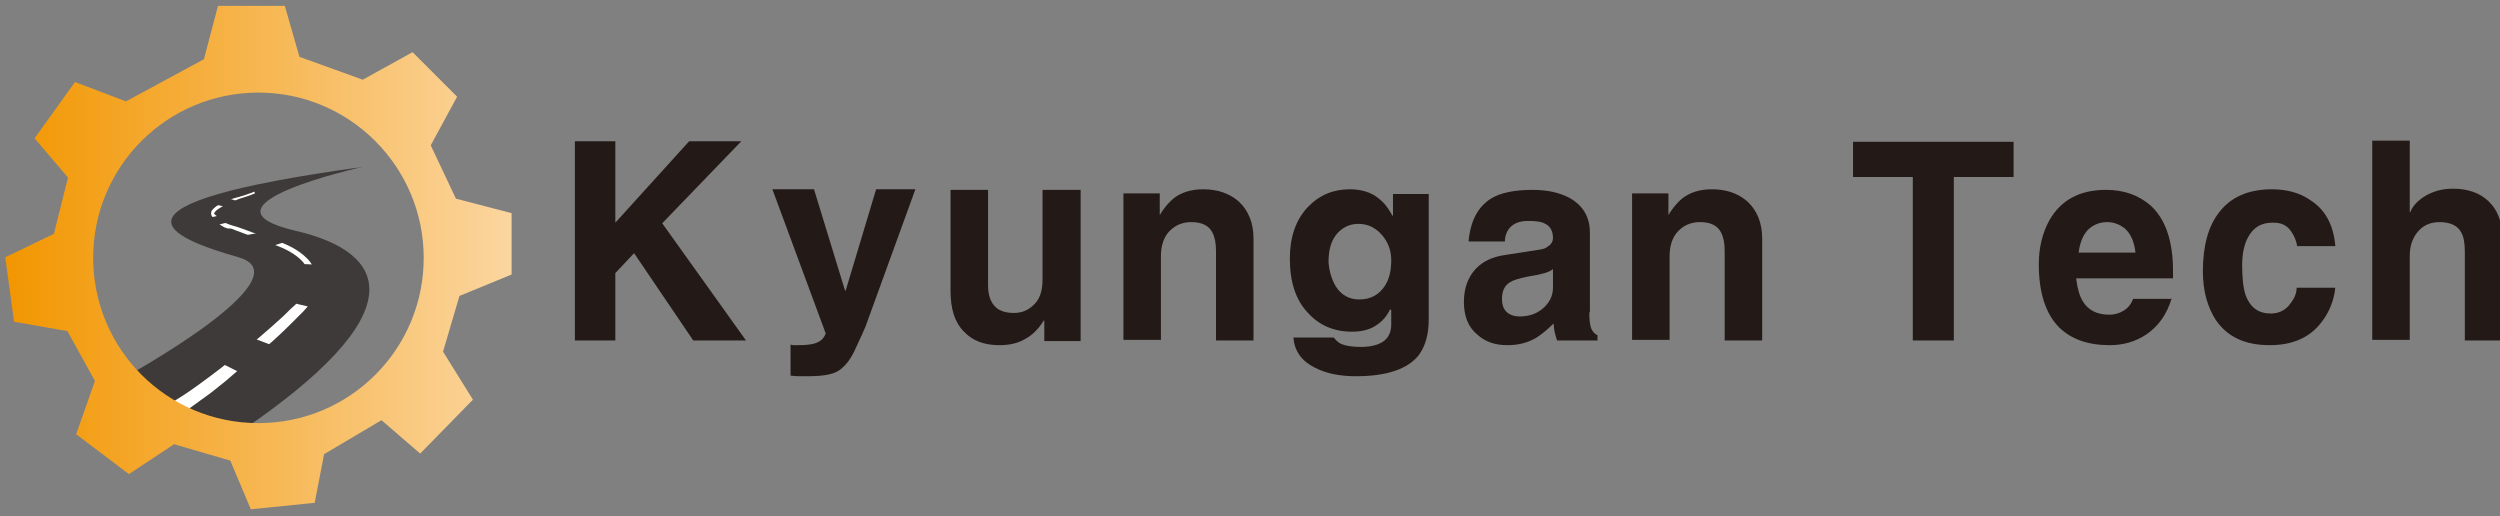
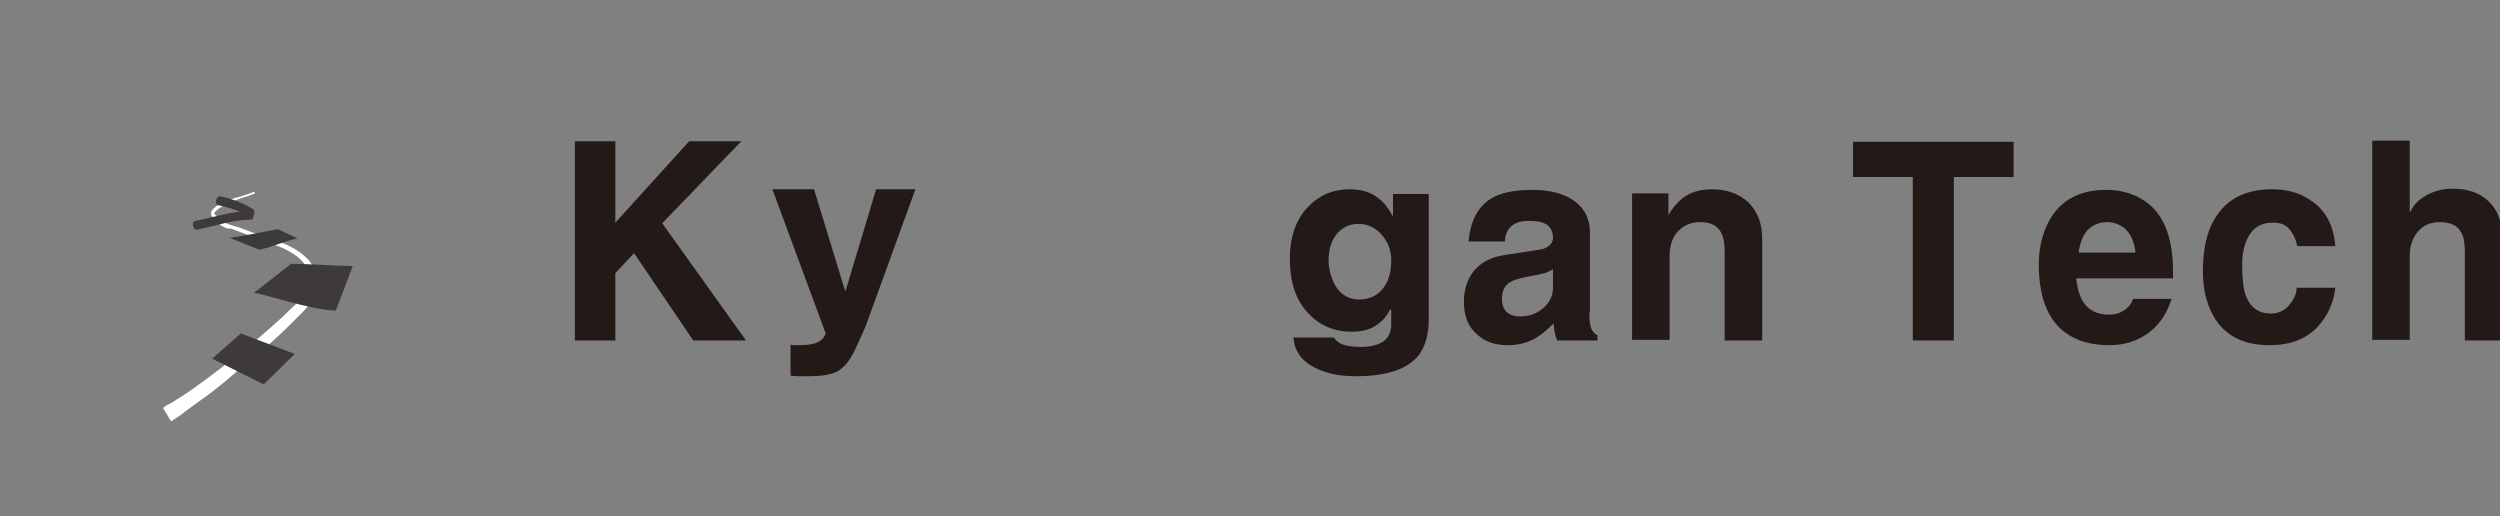
<svg xmlns="http://www.w3.org/2000/svg" xmlns:xlink="http://www.w3.org/1999/xlink" version="1.1" id="_레이어_2" x="0px" y="0px" viewBox="0 0 426.6 88.1" style="enable-background:new 0 0 426.6 88.1;" xml:space="preserve">
  <rect x="0" y="0" width="426.6" height="88.1" fill="#808080" stroke="none" />
  <style type="text/css">
	.st0{fill:#3E3A39;}
	.st1{fill:#FFFFFF;}
	
		.st2{clip-path:url(#SVGID_00000136376318099597242290000009772547248455684234_);fill:url(#SVGID_00000177468269253725158030000010324712532280390814_);}
	.st3{fill:#231916;}
</style>
  <g>
-     <path class="st0" d="M20.7,64.7c0,0,31.9-17.4,20-20.8c-11.9-3.4-25.5-9,21.1-15.4c0,0-29.8,6.6-11.3,10.9   C66,43,71.8,53.1,39.9,74.4L20.7,64.7z" />
    <path class="st1" d="M43.5,33c0,0-0.9,0.4-2.6,0.9C40,34.3,39,34.6,38,35.2c-0.5,0.3-1.1,0.6-1.4,1.1c-0.1,0.1-0.1,0.2,0,0.2   c0,0.1,0.2,0.2,0.3,0.3c0.3,0.2,0.5,0.5,0.8,0.7c0.3,0.2,0.6,0.4,0.9,0.6c0.2,0.1,0.3,0.1,0.5,0.2l0.6,0.2c0.8,0.2,1.6,0.5,2.4,0.8   c0.8,0.3,1.6,0.6,2.5,0.9c0.9,0.3,1.7,0.6,2.6,0.9c1.8,0.6,3.7,1.5,5.2,3c0.4,0.4,0.7,0.8,1,1.4c0.1,0.3,0.2,0.5,0.3,0.8l0.2,0.7   c0.1,0.5,0.2,1.1,0.2,1.7c0,0.6-0.3,1.3-0.5,1.7c-0.4,0.9-1,1.9-1.8,2.7c-0.7,0.7-1.4,1.4-2.1,2.1c-1.4,1.4-2.9,2.8-4.3,4   c-0.7,0.6-1.5,1.2-2.2,1.8c-0.7,0.6-1.4,1.1-2,1.7c-1.3,1.1-2.6,2.3-3.8,3.2c-1.2,1-2.3,1.8-3.3,2.5c-1,0.7-1.9,1.4-2.6,1.9   c-0.7,0.6-1.3,0.9-1.7,1.2c-0.4,0.3-0.6,0.4-0.6,0.4l-1.4-2.3c0,0,0.2-0.1,0.6-0.4c0.4-0.2,1-0.5,1.7-1c0.7-0.4,1.6-1,2.6-1.7   c1-0.7,2.1-1.5,3.3-2.4c1.2-0.9,2.4-1.8,3.8-3c0.7-0.6,1.4-1.2,2.1-1.7c0.7-0.5,1.5-1.1,2.2-1.7c1.4-1.2,2.9-2.5,4.3-3.8   c0.7-0.7,1.4-1.4,2.2-2.1c0.6-0.6,1.1-1.4,1.6-2.3c0.3-0.5,0.4-0.7,0.4-1.2c0.1-0.4,0-0.9,0-1.3l-0.1-0.7c0-0.2-0.1-0.4-0.2-0.6   c-0.2-0.4-0.4-0.8-0.7-1.1c-1.2-1.3-3-2.2-4.7-2.8c-0.9-0.3-1.8-0.6-2.6-0.9c-0.8-0.3-1.7-0.7-2.5-1c-0.8-0.3-1.6-0.6-2.4-0.9   L38.9,39c-0.2-0.1-0.4-0.1-0.6-0.2c-0.4-0.2-0.7-0.4-1-0.7c-0.3-0.2-0.6-0.5-0.8-0.8c-0.1-0.1-0.2-0.2-0.4-0.5   c-0.1-0.2-0.1-0.6,0-0.8c0.5-0.7,1.1-1,1.7-1.3c1.1-0.6,2.2-0.9,3-1.1c1.7-0.5,2.6-0.9,2.6-0.9L43.5,33z" />
    <polygon class="st0" points="50.3,60.4 41.1,56.9 36.2,61.2 45,65.6  " />
    <path class="st0" d="M49.7,45c4.1,0.1,6.4,0.3,10.5,0.4l-2.9,7.6c-4.5-0.1-12.5-3-14-3L49.7,45z" />
    <path class="st0" d="M50.8,40.7c-2.3,0.4-4.3,1.5-6.6,1.9l-5-2c1.9-0.3,5.2-0.9,8.2-1.5L50.8,40.7z" />
    <path class="st0" d="M42.7,36c-3.1,0-6.3,1.1-9.4,1.7c-0.7,0.1-0.4,1.6,0.3,1.5c3-0.6,6.1-1.7,9.1-1.7C43.5,37.5,43.5,36,42.7,36" />
    <path class="st0" d="M43.2,35.7c-1.7-1.1-3.7-1.8-5.6-2.2c-0.7-0.1-1.1,1.3-0.4,1.5c1.9,0.4,3.7,1,5.4,2   C43.1,37.4,43.8,36.1,43.2,35.7" />
    <g>
      <defs>
        <path id="SVGID_1_" d="M15.9,44c0-15.6,12.6-28.2,28.2-28.2c15.6,0,28.2,12.7,28.2,28.2c0,15.6-12.6,28.2-28.2,28.2     C28.5,72.2,15.9,59.6,15.9,44 M37.2,1l-2.4,9.1l-13.3,7.2L12.8,14l-6.9,9.6l5.7,6.7l-2.4,9.6l-8.3,4l1.5,11l9.1,1.6l4.7,8.5     L13,74.1l9,6.8l7.7-5.1l9.6,2.8l3.5,8.3l10.9-1.1l1.6-8.3l9.8-5.8l6.6,5.7l9-9.2L75.6,60l2.8-9.5l9-3.7V36.4l-9.6-2.5l-4.3-9.1     l4.5-8.3l-7.6-7.6l-8.5,4.7L51.1,9.7L48.6,1H37.2z" />
      </defs>
      <clipPath id="SVGID_00000035496304501405974150000013413620493266536115_">
        <use xlink:href="#SVGID_1_" style="overflow:visible;" />
      </clipPath>
      <linearGradient id="SVGID_00000172405189153534122390000012893874161075418255_" gradientUnits="userSpaceOnUse" x1="-31.933" y1="96.024" x2="-30.957" y2="96.024" gradientTransform="matrix(88.601 0 0 -88.601 2830.157 8551.796)">
        <stop offset="0" style="stop-color:#F29600" />
        <stop offset="1" style="stop-color:#FBD6A0" />
      </linearGradient>
-       <rect x="0.8" y="1" style="clip-path:url(#SVGID_00000035496304501405974150000013413620493266536115_);fill:url(#SVGID_00000172405189153534122390000012893874161075418255_);" width="86.5" height="86" />
    </g>
  </g>
  <g>
    <path class="st3" d="M105,58.1h-6.9v-34h6.9V38l12.6-13.9h8.9L113,38.1l14.3,20h-9l-10.1-14.9l-3.2,3.4V58.1z" />
    <path class="st3" d="M147.7,55.7c-0.9,2.1-1.6,3.5-2,4.4c-0.6,1.2-1.3,2.1-1.9,2.6c-0.6,0.6-1.4,1-2.4,1.2   c-0.9,0.2-2.1,0.3-3.6,0.3c-0.7,0-1.2,0-1.5,0c-0.6,0-1.1-0.1-1.4-0.1v-5.3c0.1,0,0.3,0.1,0.5,0.1c0.2,0,0.4,0,0.7,0   c1.4,0,2.5-0.1,3.2-0.4c0.8-0.3,1.3-0.8,1.6-1.6l-9.1-24.6h7.1l5.3,17.3h0.1l5.2-17.3h6.7L147.7,55.7z" />
-     <path class="st3" d="M184.4,58.2h-6.2v-3.5h-0.1c-0.8,1.3-1.8,2.4-3.1,3.1c-1.3,0.8-2.8,1.1-4.5,1.1c-2.6,0-4.6-0.8-6-2.3   c-1.6-1.6-2.3-3.9-2.3-7V32.4h6.4v16.3c0,1.8,0.5,3,1.4,3.8c0.7,0.6,1.7,0.9,3,0.9c1.3,0,2.3-0.4,3.2-1.2c1.2-1,1.7-2.5,1.7-4.5   V32.4h6.5V58.2z" />
-     <path class="st3" d="M213.9,58.1h-6.4V42.9c0-1.4-0.2-2.4-0.6-3.2c-0.6-1.2-1.8-1.8-3.6-1.8c-1.5,0-2.7,0.5-3.7,1.5   c-1,1-1.5,2.5-1.5,4.3v14.3h-6.4v-25h6.2v3.7h0c0.7-1.2,1.5-2.1,2.3-2.8c1.4-1.1,3.1-1.6,5.1-1.6c2.5,0,4.5,0.7,6.1,2.1   c1.6,1.5,2.5,3.6,2.5,6.3V58.1z" />
    <path class="st3" d="M243.8,33.1v21.4c0,2.6-0.6,4.6-1.7,6.1c-1.9,2.4-5.5,3.6-10.7,3.6c-2.9,0-5.2-0.5-7.1-1.5   c-2.2-1.1-3.4-2.8-3.6-5.1h6.9c0.4,0.5,0.8,0.9,1.3,1.1c0.7,0.3,1.8,0.5,3.3,0.5c1.6,0,2.9-0.3,3.8-0.9c0.9-0.6,1.4-1.6,1.4-2.9   v-2.5l-0.2-0.1c-0.6,1.2-1.3,2-2.2,2.6c-1.1,0.8-2.5,1.2-4.3,1.2c-3.1,0-5.6-1.1-7.5-3.2c-2.1-2.2-3.1-5.3-3.1-9.3   c0-3.6,1-6.6,3.1-8.8c1.9-2,4.3-3,7.1-3c2,0,3.7,0.5,5,1.6c0.9,0.7,1.6,1.6,2.3,2.9h0.1v-3.7H243.8z M227.9,48.8   c0.9,1.5,2.3,2.3,4,2.3c2,0,3.4-0.8,4.4-2.3c0.8-1.2,1.1-2.7,1.1-4.4c0-1.6-0.5-3-1.5-4.2c-1.1-1.3-2.4-2-4.1-2   c-1.4,0-2.5,0.5-3.5,1.5c-1.1,1.2-1.6,2.8-1.6,5C226.8,46.2,227.2,47.6,227.9,48.8z" />
    <path class="st3" d="M271.2,53.3c0,1.3,0.1,2.3,0.4,2.9c0.2,0.4,0.5,0.8,1,1v0.9h-6.9c-0.2-0.6-0.3-1-0.4-1.4   c-0.1-0.3-0.1-0.8-0.2-1.5c-1.1,1.1-2.1,1.9-2.9,2.4c-1.5,0.9-3.1,1.3-5,1.3c-2.1,0-3.8-0.6-5.1-1.8c-1.6-1.3-2.3-3.2-2.3-5.6   c0-2.3,0.7-4.2,2-5.6c1.2-1.3,2.9-2.1,5.1-2.4l5.8-0.9c0.7-0.1,1.2-0.3,1.5-0.6c0.5-0.3,0.8-0.8,0.8-1.4c0-1.2-0.5-2.1-1.5-2.5   c-0.6-0.3-1.5-0.4-2.7-0.4c-1.5,0-2.5,0.4-3.2,1.2c-0.5,0.6-0.8,1.4-0.8,2.3h-6.2c0.3-3.5,1.6-5.9,3.8-7.3c1.6-1,4-1.5,7.1-1.5   c2.4,0,4.4,0.4,6.2,1.3c2.4,1.3,3.6,3.3,3.6,6V53.3z M265,45.9c-0.3,0.3-0.8,0.5-1.4,0.7c-0.7,0.2-1.6,0.4-2.9,0.6   c-1.5,0.3-2.5,0.6-3.1,1c-0.9,0.6-1.3,1.5-1.3,2.8c0,1.1,0.3,1.9,1,2.4c0.5,0.4,1.2,0.6,2,0.6c1.5,0,2.8-0.4,3.9-1.3   c1.2-1,1.8-2.2,1.8-3.6V45.9z" />
    <path class="st3" d="M300.7,58.1h-6.4V42.9c0-1.4-0.2-2.4-0.6-3.2c-0.6-1.2-1.8-1.8-3.6-1.8c-1.5,0-2.7,0.5-3.7,1.5   c-1,1-1.5,2.5-1.5,4.3v14.3h-6.4v-25h6.2v3.7h0c0.7-1.2,1.5-2.1,2.3-2.8c1.4-1.1,3.1-1.6,5.1-1.6c2.5,0,4.5,0.7,6.1,2.1   c1.6,1.5,2.5,3.6,2.5,6.3V58.1z" />
    <path class="st3" d="M333.3,58.1h-6.9V30.2h-10.2v-6h27.4v6h-10.2V58.1z" />
    <path class="st3" d="M370.6,50.8c-0.8,2.8-2.3,4.9-4.4,6.3c-1.8,1.2-3.9,1.8-6.2,1.8c-3.7,0-6.5-1-8.6-3c-2.3-2.3-3.5-5.9-3.5-10.8   c0-2.8,0.6-5.3,1.8-7.5c2-3.5,5.2-5.2,9.7-5.2c3,0,5.5,0.9,7.5,2.6c2.6,2.3,3.9,6.1,3.9,11.2v1.3h-16.5v0.2   c0.2,1.6,0.6,2.9,1.1,3.7c0.9,1.5,2.4,2.3,4.5,2.3c0.9,0,1.7-0.2,2.5-0.7c0.8-0.5,1.3-1.2,1.6-2H370.6z M364.4,43.1   c-0.2-1.8-0.8-3.2-1.8-4.1c-0.9-0.7-1.9-1.1-3-1.1c-1.4,0-2.5,0.5-3.4,1.4c-0.8,0.9-1.3,2.2-1.5,3.8H364.4z" />
    <path class="st3" d="M398.5,49c-0.2,2.2-1,4.2-2.3,5.9c-2,2.7-5,4-8.9,4c-4.2,0-7.2-1.4-9.2-4.3c-1.4-2.2-2.2-4.9-2.2-8.3   c0-4.3,0.9-7.7,2.8-10.1c2-2.6,5-3.9,9-3.9c2.5,0,4.8,0.6,6.6,1.9c2.5,1.6,3.9,4.2,4.2,7.8h-6.5c-0.2-1.1-0.6-1.9-1.1-2.6   c-0.7-1-1.7-1.4-2.9-1.4h-0.3c-1.8,0-3.2,0.8-4.1,2.5c-0.7,1.3-1,2.9-1,4.8c0,2.2,0.2,3.9,0.6,5.1c0.8,2.1,2.2,3.1,4.3,3.1   c1.4,0,2.6-0.6,3.4-1.8c0.7-0.9,1-1.8,1-2.6H398.5z" />
    <path class="st3" d="M427,58.1h-6.4V42.9c0-1.4-0.2-2.5-0.6-3.2c-0.6-1.2-1.9-1.8-3.7-1.8c-1.5,0-2.7,0.5-3.6,1.5   c-1,1.1-1.5,2.5-1.5,4.3v14.3h-6.4v-34h6.4v12.2h0.1c0.4-1.1,1.3-2,2.6-2.8c1.4-0.8,2.9-1.2,4.7-1.2c2.5,0,4.5,0.7,6,2.1   c1.6,1.5,2.4,3.6,2.4,6.3V58.1z" />
  </g>
</svg>